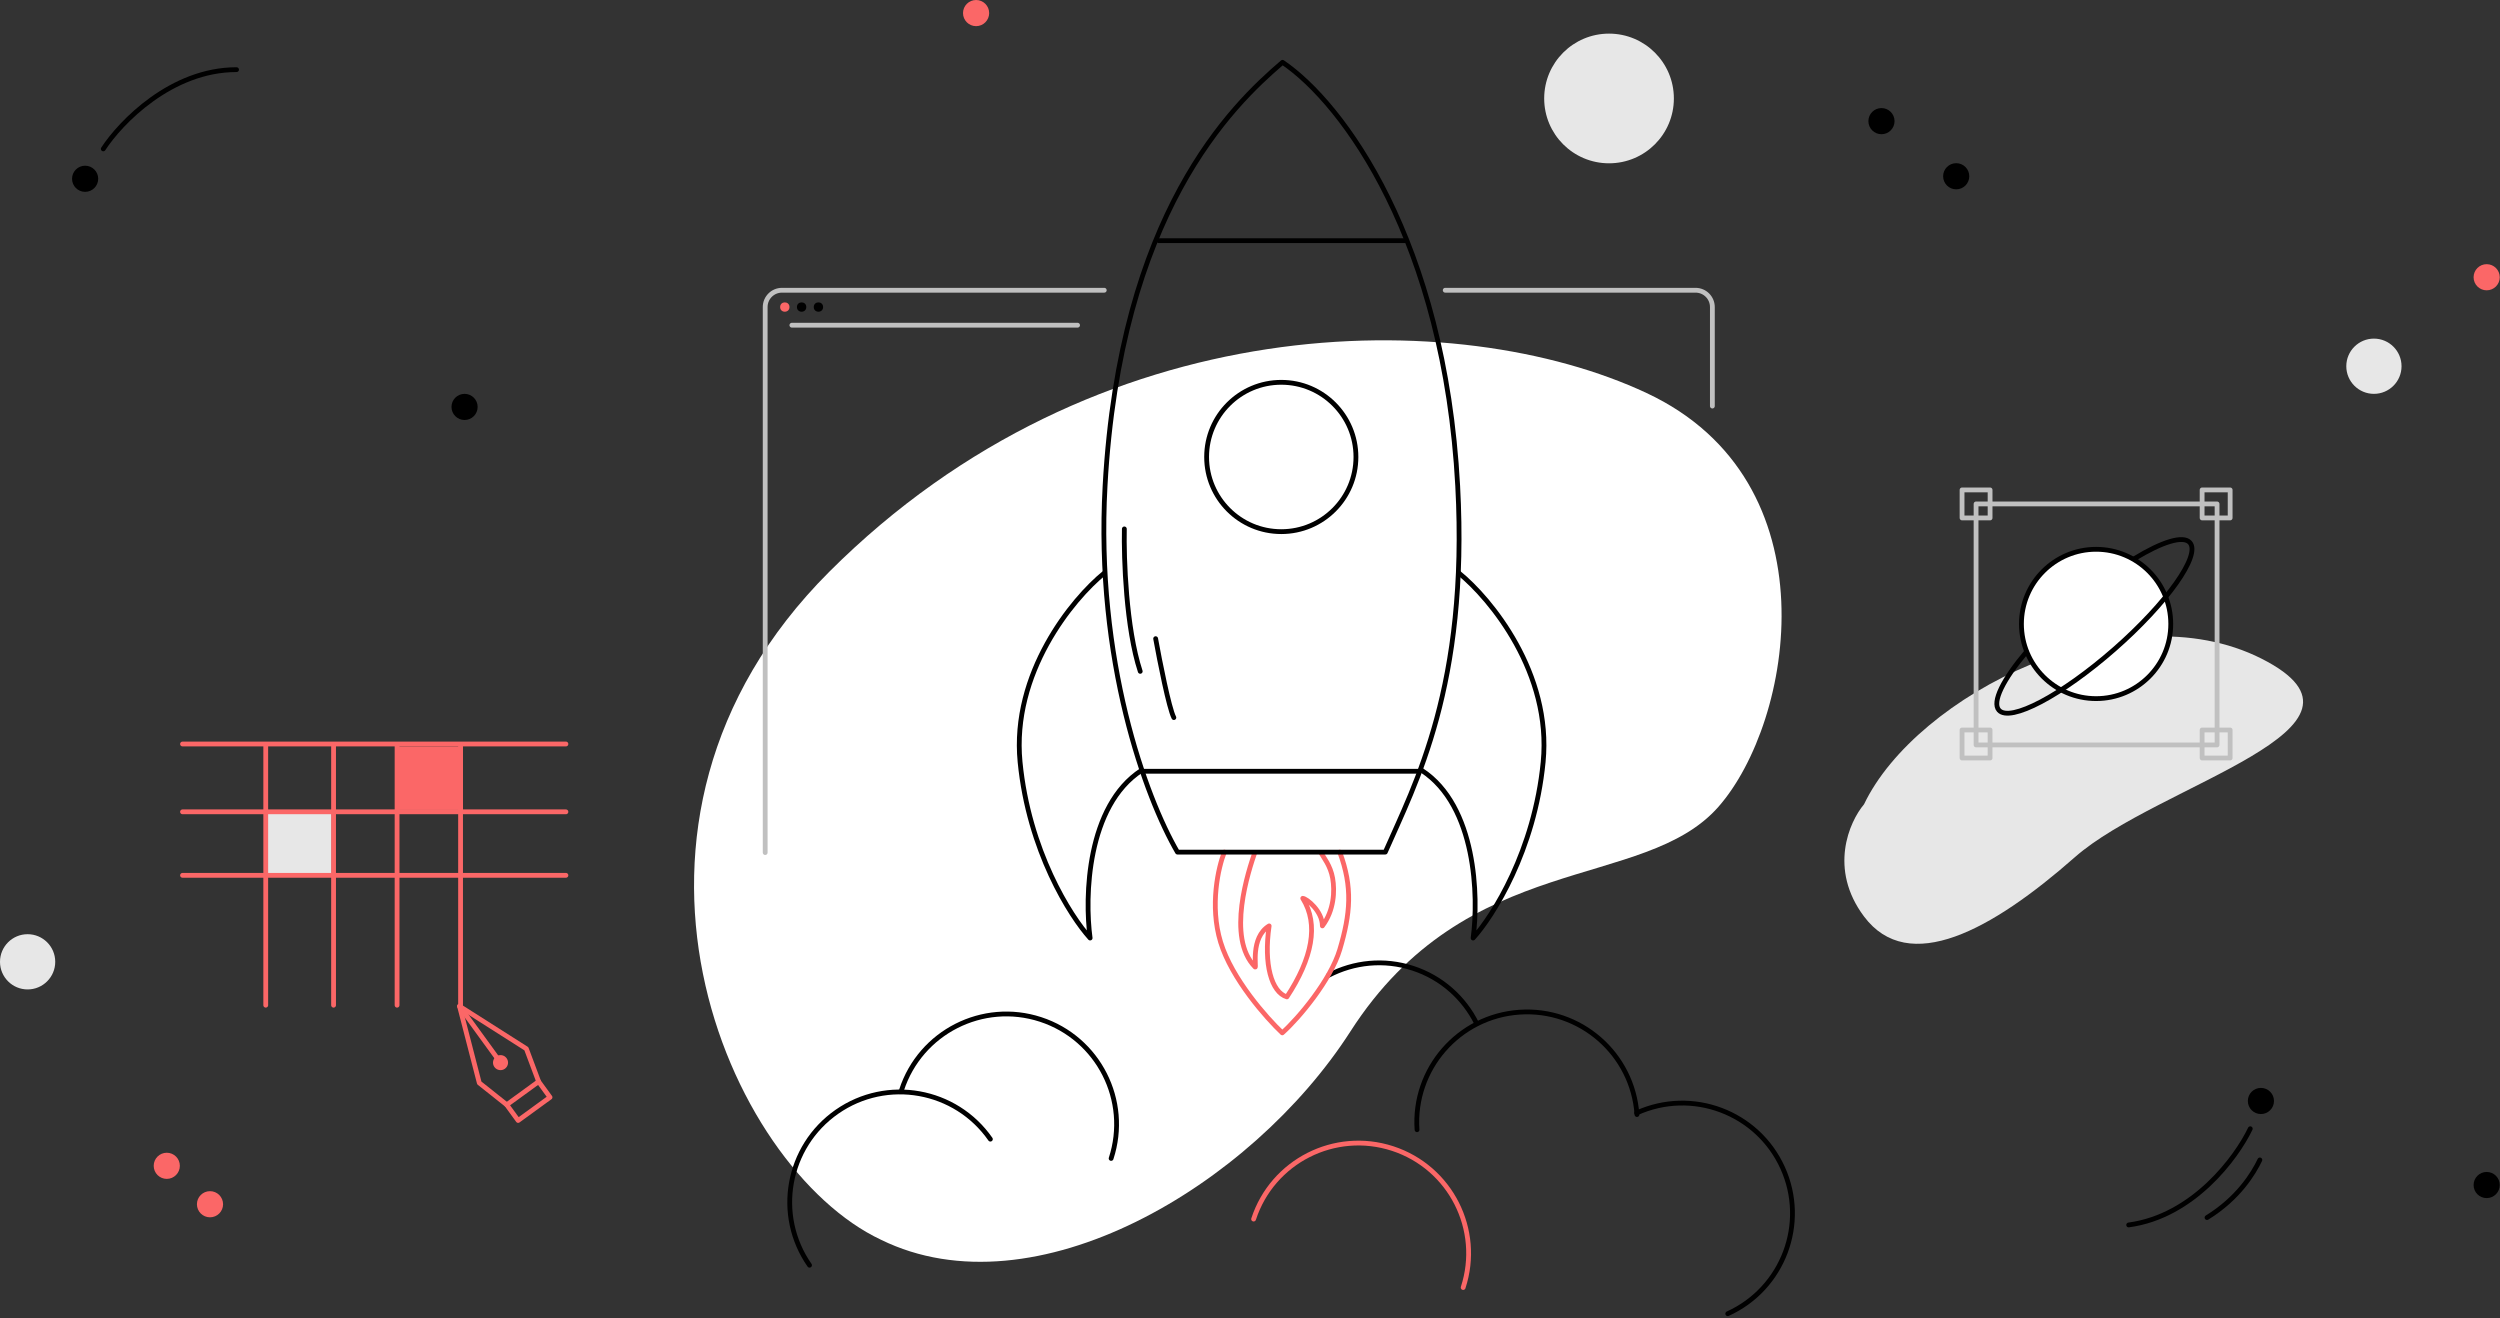
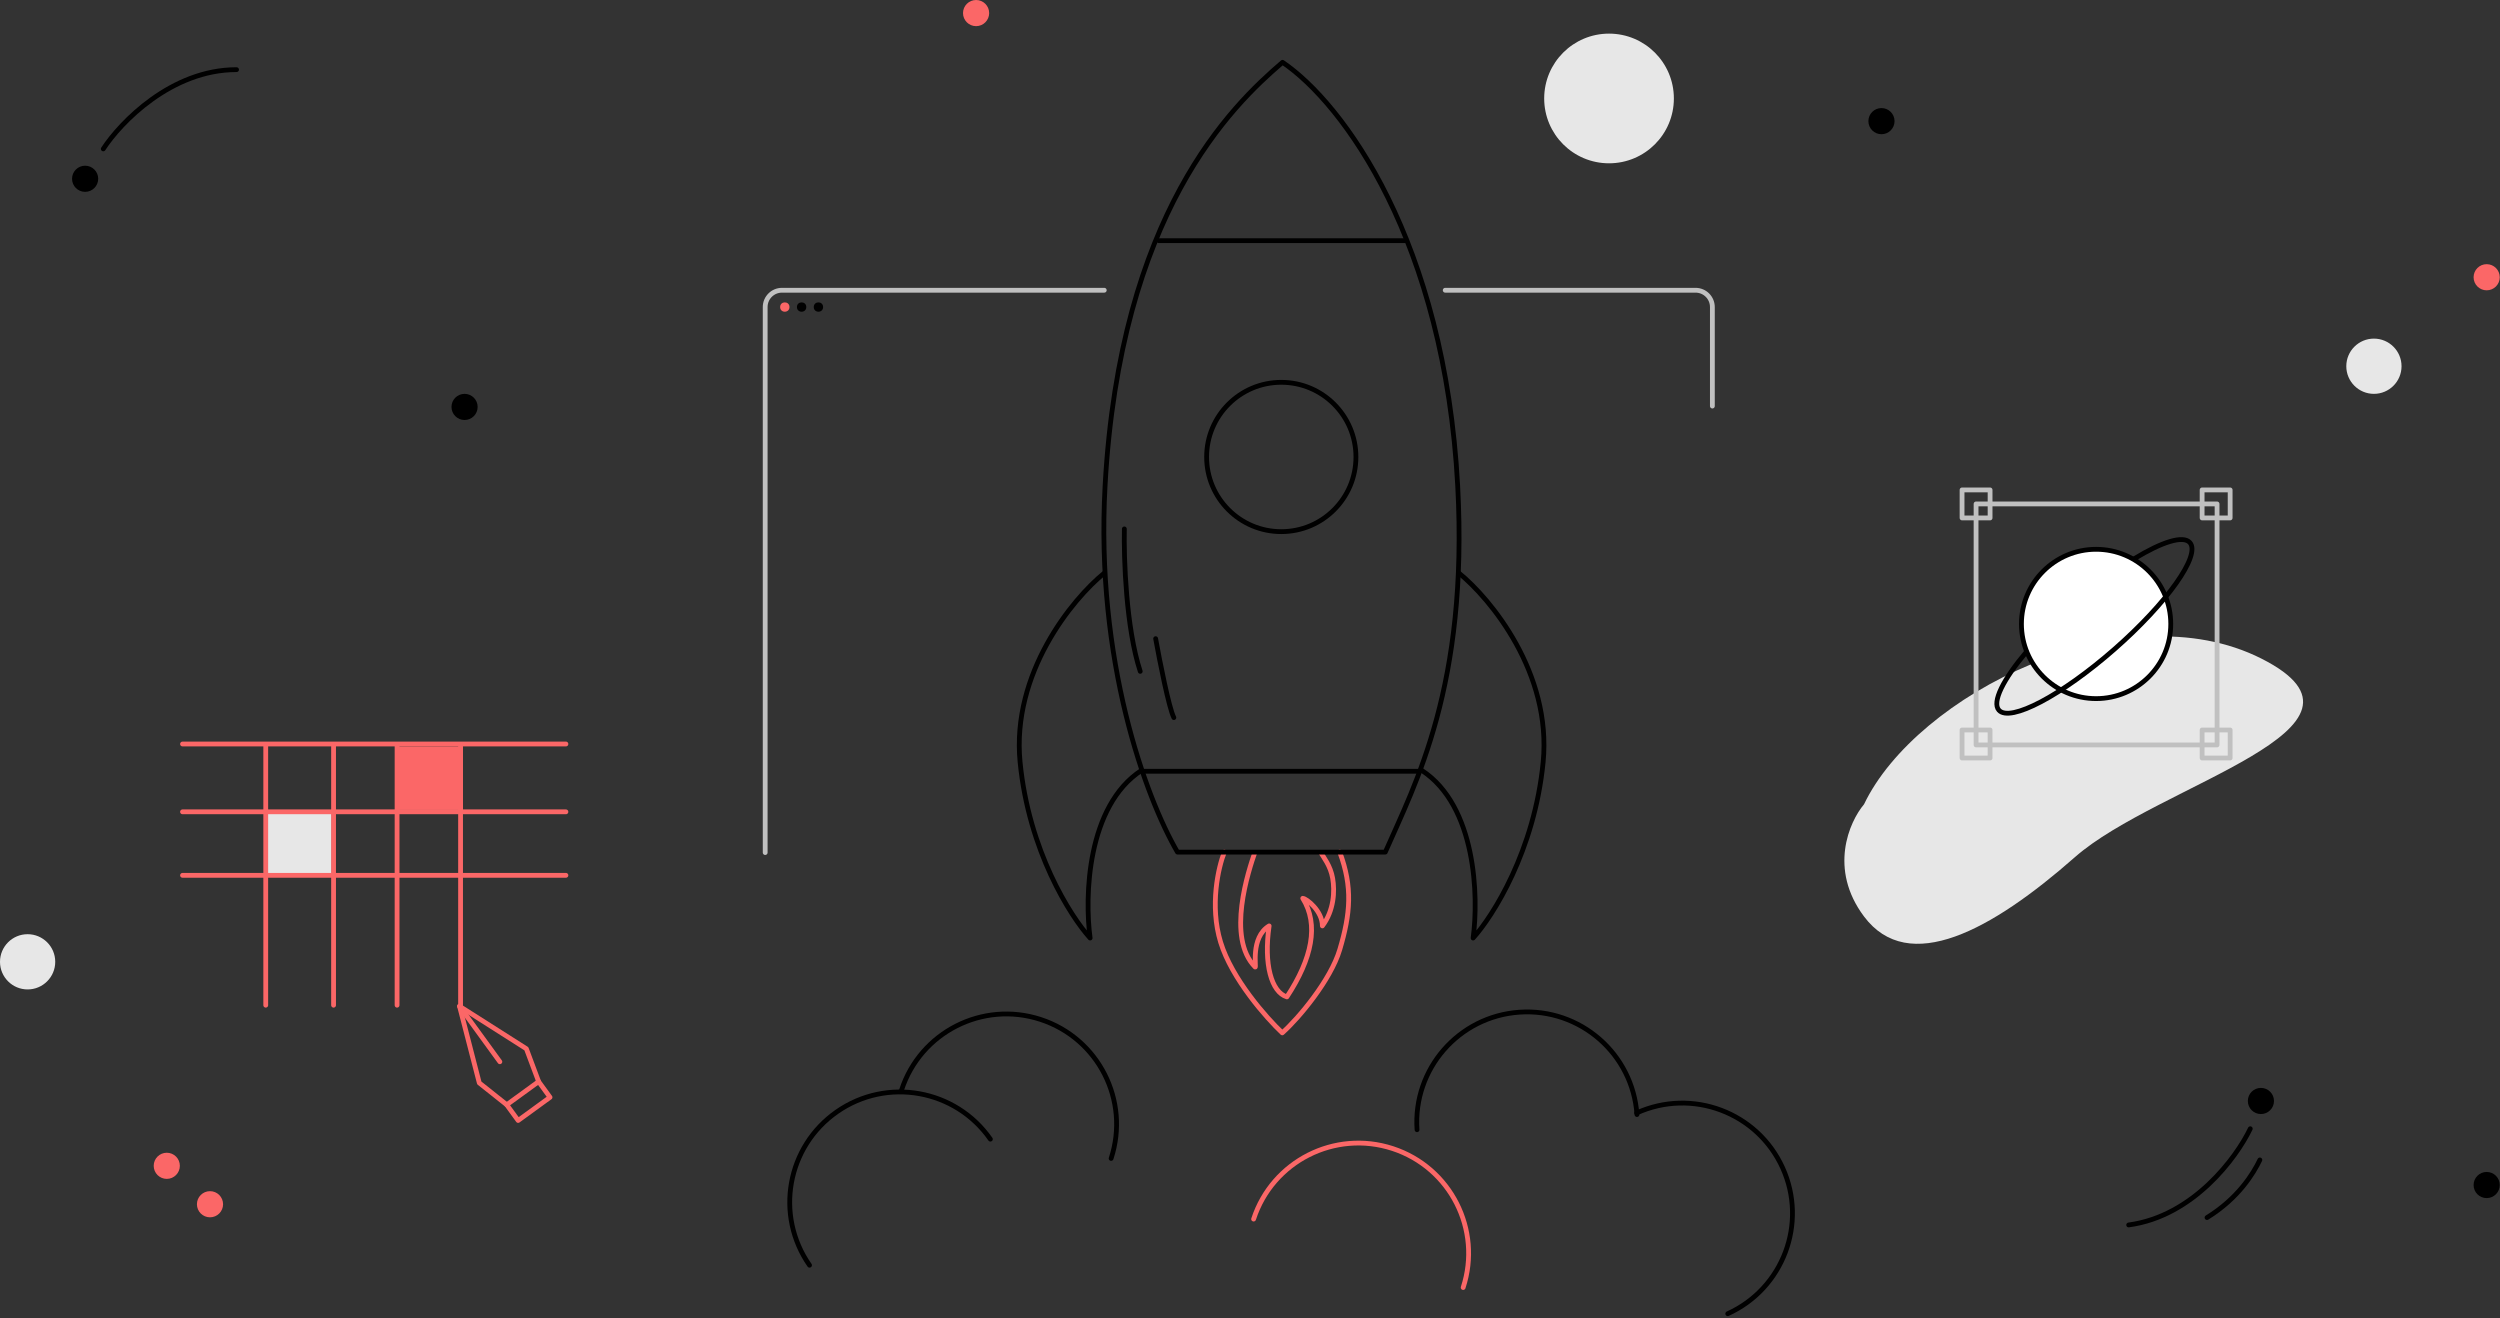
<svg xmlns="http://www.w3.org/2000/svg" width="1041" height="549" viewBox="0 0 1041 549" fill="none">
  <rect x="0" y="0" width="1041" height="549" fill="#333333" stroke="none" />
-   <path d="M562.308 429.498C520.951 493.923 430.644 547.546 366.854 516.234C303.065 486.283 240.069 343.325 345.267 238.128C456.511 126.886 607.039 126.883 685.609 163.64C764.18 200.397 746.677 300.555 715.559 335.95C684.442 371.346 611.123 353.455 562.308 429.498Z" fill="white" />
-   <path d="M553.24 406.109C563.715 400.647 576.259 399.237 588.33 403.18C600.377 407.116 609.656 415.631 614.893 426.194" stroke="black" stroke-width="2" stroke-linecap="round" stroke-linejoin="round" />
  <path d="M522.634 354.623C519.911 362.467 510.576 390.407 522.634 402.659C523.316 403.353 520.495 390.407 528.469 385.545C526.135 401.493 529.441 413.161 535.859 415.106C546.361 399.159 549.278 384.962 542.471 374.071C544.027 374.136 550.639 379.322 550.639 385.545C555.501 379.127 555.845 370.959 554.918 365.708C553.991 360.457 551.223 357.151 549.861 354.817" stroke="#FB6767" stroke-width="2" stroke-linejoin="round" />
  <path d="M481.21 265.939C482.895 275.274 486.772 294.917 488.795 298.806" stroke="black" stroke-width="2" stroke-linecap="round" />
  <path d="M509.826 354.817C507.362 360.975 503.602 377.104 508.27 392.352C512.937 407.599 527.329 423.858 533.941 430.081C540.878 423.923 554.099 408.065 557.863 395.464C562.336 380.488 563.308 369.403 557.863 354.817" stroke="#FB6767" stroke-width="2" stroke-linecap="round" stroke-linejoin="round" />
  <path d="M460.15 202.343C456.154 275.143 477.07 332.063 490.295 354.817H576.839C589.286 326.423 611.432 285.581 606.984 202.343C601.539 100.435 559.336 43.063 534.053 25.949C512.855 44.036 466.374 88.961 460.15 202.343Z" stroke="black" stroke-width="2" stroke-linecap="round" stroke-linejoin="round" />
  <path d="M459.956 238.517C446.472 249.408 421.177 280.408 424.755 317.282C428.334 354.156 445.694 381.526 453.927 390.601C451.594 373.487 452.605 335.563 475.32 320.783" stroke="black" stroke-width="2" stroke-linecap="round" stroke-linejoin="round" />
  <path d="M607.373 238.517C620.857 249.408 646.152 280.408 642.574 317.282C638.996 354.156 621.635 381.526 613.402 390.601C615.736 373.487 614.724 335.563 592.009 320.783" stroke="black" stroke-width="2" stroke-linecap="round" stroke-linejoin="round" />
  <line x1="482.544" y1="100.213" x2="585.175" y2="100.213" stroke="black" stroke-width="2" stroke-linecap="round" stroke-linejoin="round" />
  <line x1="476.32" y1="321.144" x2="590.62" y2="321.144" stroke="black" stroke-width="2" stroke-linecap="round" stroke-linejoin="round" />
  <line x1="76" y1="309.803" x2="235.648" y2="309.803" stroke="#FB6767" stroke-width="2" stroke-linecap="round" stroke-linejoin="round" />
  <rect x="111.056" y="337.843" width="27.041" height="26.441" fill="#E7E7E7" />
  <rect x="165.739" y="310.803" width="27.041" height="26.441" fill="#FB6767" />
  <line x1="110.656" y1="418.569" x2="110.656" y2="310" stroke="#FB6767" stroke-width="2" stroke-linecap="round" stroke-linejoin="round" />
  <line x1="76" y1="338.046" x2="235.648" y2="338.046" stroke="#FB6767" stroke-width="2" stroke-linecap="round" stroke-linejoin="round" />
  <line x1="138.899" y1="418.569" x2="138.899" y2="310" stroke="#FB6767" stroke-width="2" stroke-linecap="round" stroke-linejoin="round" />
  <line x1="76" y1="364.486" x2="235.648" y2="364.486" stroke="#FB6767" stroke-width="2" stroke-linecap="round" stroke-linejoin="round" />
  <line x1="165.34" y1="418.569" x2="165.34" y2="310" stroke="#FB6767" stroke-width="2" stroke-linecap="round" stroke-linejoin="round" />
  <line x1="191.78" y1="418.569" x2="191.78" y2="310" stroke="#FB6767" stroke-width="2" stroke-linecap="round" stroke-linejoin="round" />
  <circle cx="670" cy="41" r="27" fill="#E7E7E7" />
  <circle cx="11.5" cy="400.5" r="11.5" fill="#E7E7E7" />
  <circle cx="988.5" cy="152.5" r="11.5" fill="#E7E7E7" />
-   <line x1="329.736" y1="135.414" x2="448.704" y2="135.414" stroke="#C0C0C0" stroke-width="2" stroke-linecap="round" stroke-linejoin="round" />
  <path d="M462.669 482.376C470.54 458.281 457.388 432.367 433.292 424.496C409.196 416.625 383.282 429.777 375.411 453.873" stroke="black" stroke-width="2" stroke-linecap="round" stroke-linejoin="round" />
  <path d="M609.258 536.132C617.129 512.037 603.976 486.123 579.881 478.252C555.785 470.381 529.871 483.533 522 507.629" stroke="#FB6767" stroke-width="2" stroke-linecap="round" stroke-linejoin="round" />
  <path d="M681.629 464.103C679.885 438.815 657.971 419.728 632.682 421.472C607.394 423.216 588.307 445.13 590.051 470.418" stroke="black" stroke-width="2" stroke-linecap="round" stroke-linejoin="round" />
  <path d="M719.434 547.029C742.52 536.561 752.749 509.36 742.281 486.274C731.812 463.188 704.611 452.959 681.525 463.427" stroke="black" stroke-width="2" stroke-linecap="round" stroke-linejoin="round" />
  <path d="M412.396 474.347C397.901 453.552 369.292 448.445 348.497 462.94C327.702 477.435 322.594 506.043 337.089 526.839" stroke="black" stroke-width="2" stroke-linecap="round" stroke-linejoin="round" />
  <circle cx="406.445" cy="5.445" r="5.445" fill="#FB6767" />
  <circle cx="1035.45" cy="115.445" r="5.445" fill="#FB6767" />
  <circle cx="783.445" cy="50.446" r="5.445" fill="black" />
  <circle cx="69.445" cy="485.445" r="5.445" fill="#FB6767" />
  <circle cx="941.445" cy="458.445" r="5.445" fill="black" />
  <circle cx="35.446" cy="74.445" r="5.445" fill="black" />
  <path d="M941.731 274.279C884.535 245.318 797.935 289.339 776.184 334.905C770.008 342.242 761.362 361.858 776.184 381.629C794.713 406.343 829.352 387.422 863.992 356.916C898.632 326.41 998.927 303.241 941.731 274.279Z" fill="#E7E7E7" />
  <circle cx="193.445" cy="169.445" r="5.445" fill="black" />
-   <circle cx="814.563" cy="73.394" r="5.445" fill="black" />
  <circle cx="87.445" cy="501.445" r="5.445" fill="#FB6767" />
  <circle cx="1035.45" cy="493.445" r="5.445" fill="black" />
  <circle cx="533.525" cy="190.286" r="31.089" stroke="black" stroke-width="2" stroke-linecap="round" stroke-linejoin="round" />
  <circle cx="872.816" cy="259.816" r="31.089" fill="white" stroke="black" stroke-width="2" stroke-linecap="round" stroke-linejoin="round" />
  <path d="M843.765 271.485C834.142 282.907 829.376 292.333 832.337 295.709C836.94 300.958 858.478 289.597 880.443 270.334C902.408 251.07 916.482 231.199 911.879 225.95C909.108 222.791 900.204 225.649 888.764 232.624" stroke="black" stroke-width="2" stroke-linecap="round" stroke-linejoin="round" />
  <path d="M459.817 120.856H325.623C321.757 120.856 318.623 123.99 318.623 127.856V355.012" stroke="#C0C0C0" stroke-width="2" stroke-linecap="round" stroke-linejoin="round" />
  <path d="M601.788 120.856H706.031C709.897 120.856 713.031 123.99 713.031 127.856V169.087" stroke="#C0C0C0" stroke-width="2" stroke-linecap="round" stroke-linejoin="round" />
  <circle cx="326.792" cy="127.857" r="1.945" fill="#FB6767" />
  <circle cx="333.792" cy="127.857" r="1.945" fill="black" />
  <circle cx="340.794" cy="127.857" r="1.945" fill="black" />
  <rect x="822.834" y="209.834" width="100.352" height="100.352" stroke="#C0C0C0" stroke-width="2" stroke-linejoin="round" />
  <rect x="817" y="204" width="11.669" height="11.669" stroke="#C0C0C0" stroke-width="2" stroke-linejoin="round" />
  <rect x="916.964" y="204" width="11.669" height="11.669" stroke="#C0C0C0" stroke-width="2" stroke-linejoin="round" />
  <rect x="817" y="303.964" width="11.669" height="11.669" stroke="#C0C0C0" stroke-width="2" stroke-linejoin="round" />
  <rect x="916.964" y="303.964" width="11.669" height="11.669" stroke="#C0C0C0" stroke-width="2" stroke-linejoin="round" />
  <path d="M211.003 460.018L199.581 450.936L191.343 419L219.171 436.695L224.29 450.367" stroke="#FB6767" stroke-width="2" stroke-miterlimit="10" stroke-linecap="round" stroke-linejoin="round" />
  <path d="M224.281 450.376L211.004 460.029L215.756 466.565L229.033 456.912L224.281 450.376Z" stroke="#FB6767" stroke-width="2" stroke-miterlimit="10" stroke-linecap="round" stroke-linejoin="round" />
  <path d="M191.343 419C191.343 419 207.511 441.228 208.142 442.116" stroke="#FB6767" stroke-width="2" stroke-miterlimit="10" stroke-linecap="round" stroke-linejoin="round" />
-   <path d="M210.952 440.633C209.934 439.233 207.974 438.923 206.573 439.941C205.173 440.959 204.863 442.92 205.881 444.32C206.899 445.721 208.86 446.031 210.26 445.012C211.661 443.994 211.971 442.034 210.952 440.633Z" fill="#FB6767" />
  <path d="M468.179 220.236C467.92 232.488 468.879 261.505 474.792 279.553" stroke="black" stroke-width="2" stroke-linecap="round" />
  <path d="M43 62C50.167 51 71.3 29 98.5 29" stroke="black" stroke-width="2" stroke-linecap="round" />
  <path d="M937.01 470C931.366 481.854 913.338 506.463 886.378 510.071" stroke="black" stroke-width="2" stroke-linecap="round" />
  <path d="M941.009 483C938.342 488.601 932 499 919 507" stroke="black" stroke-width="2" stroke-linecap="round" />
</svg>